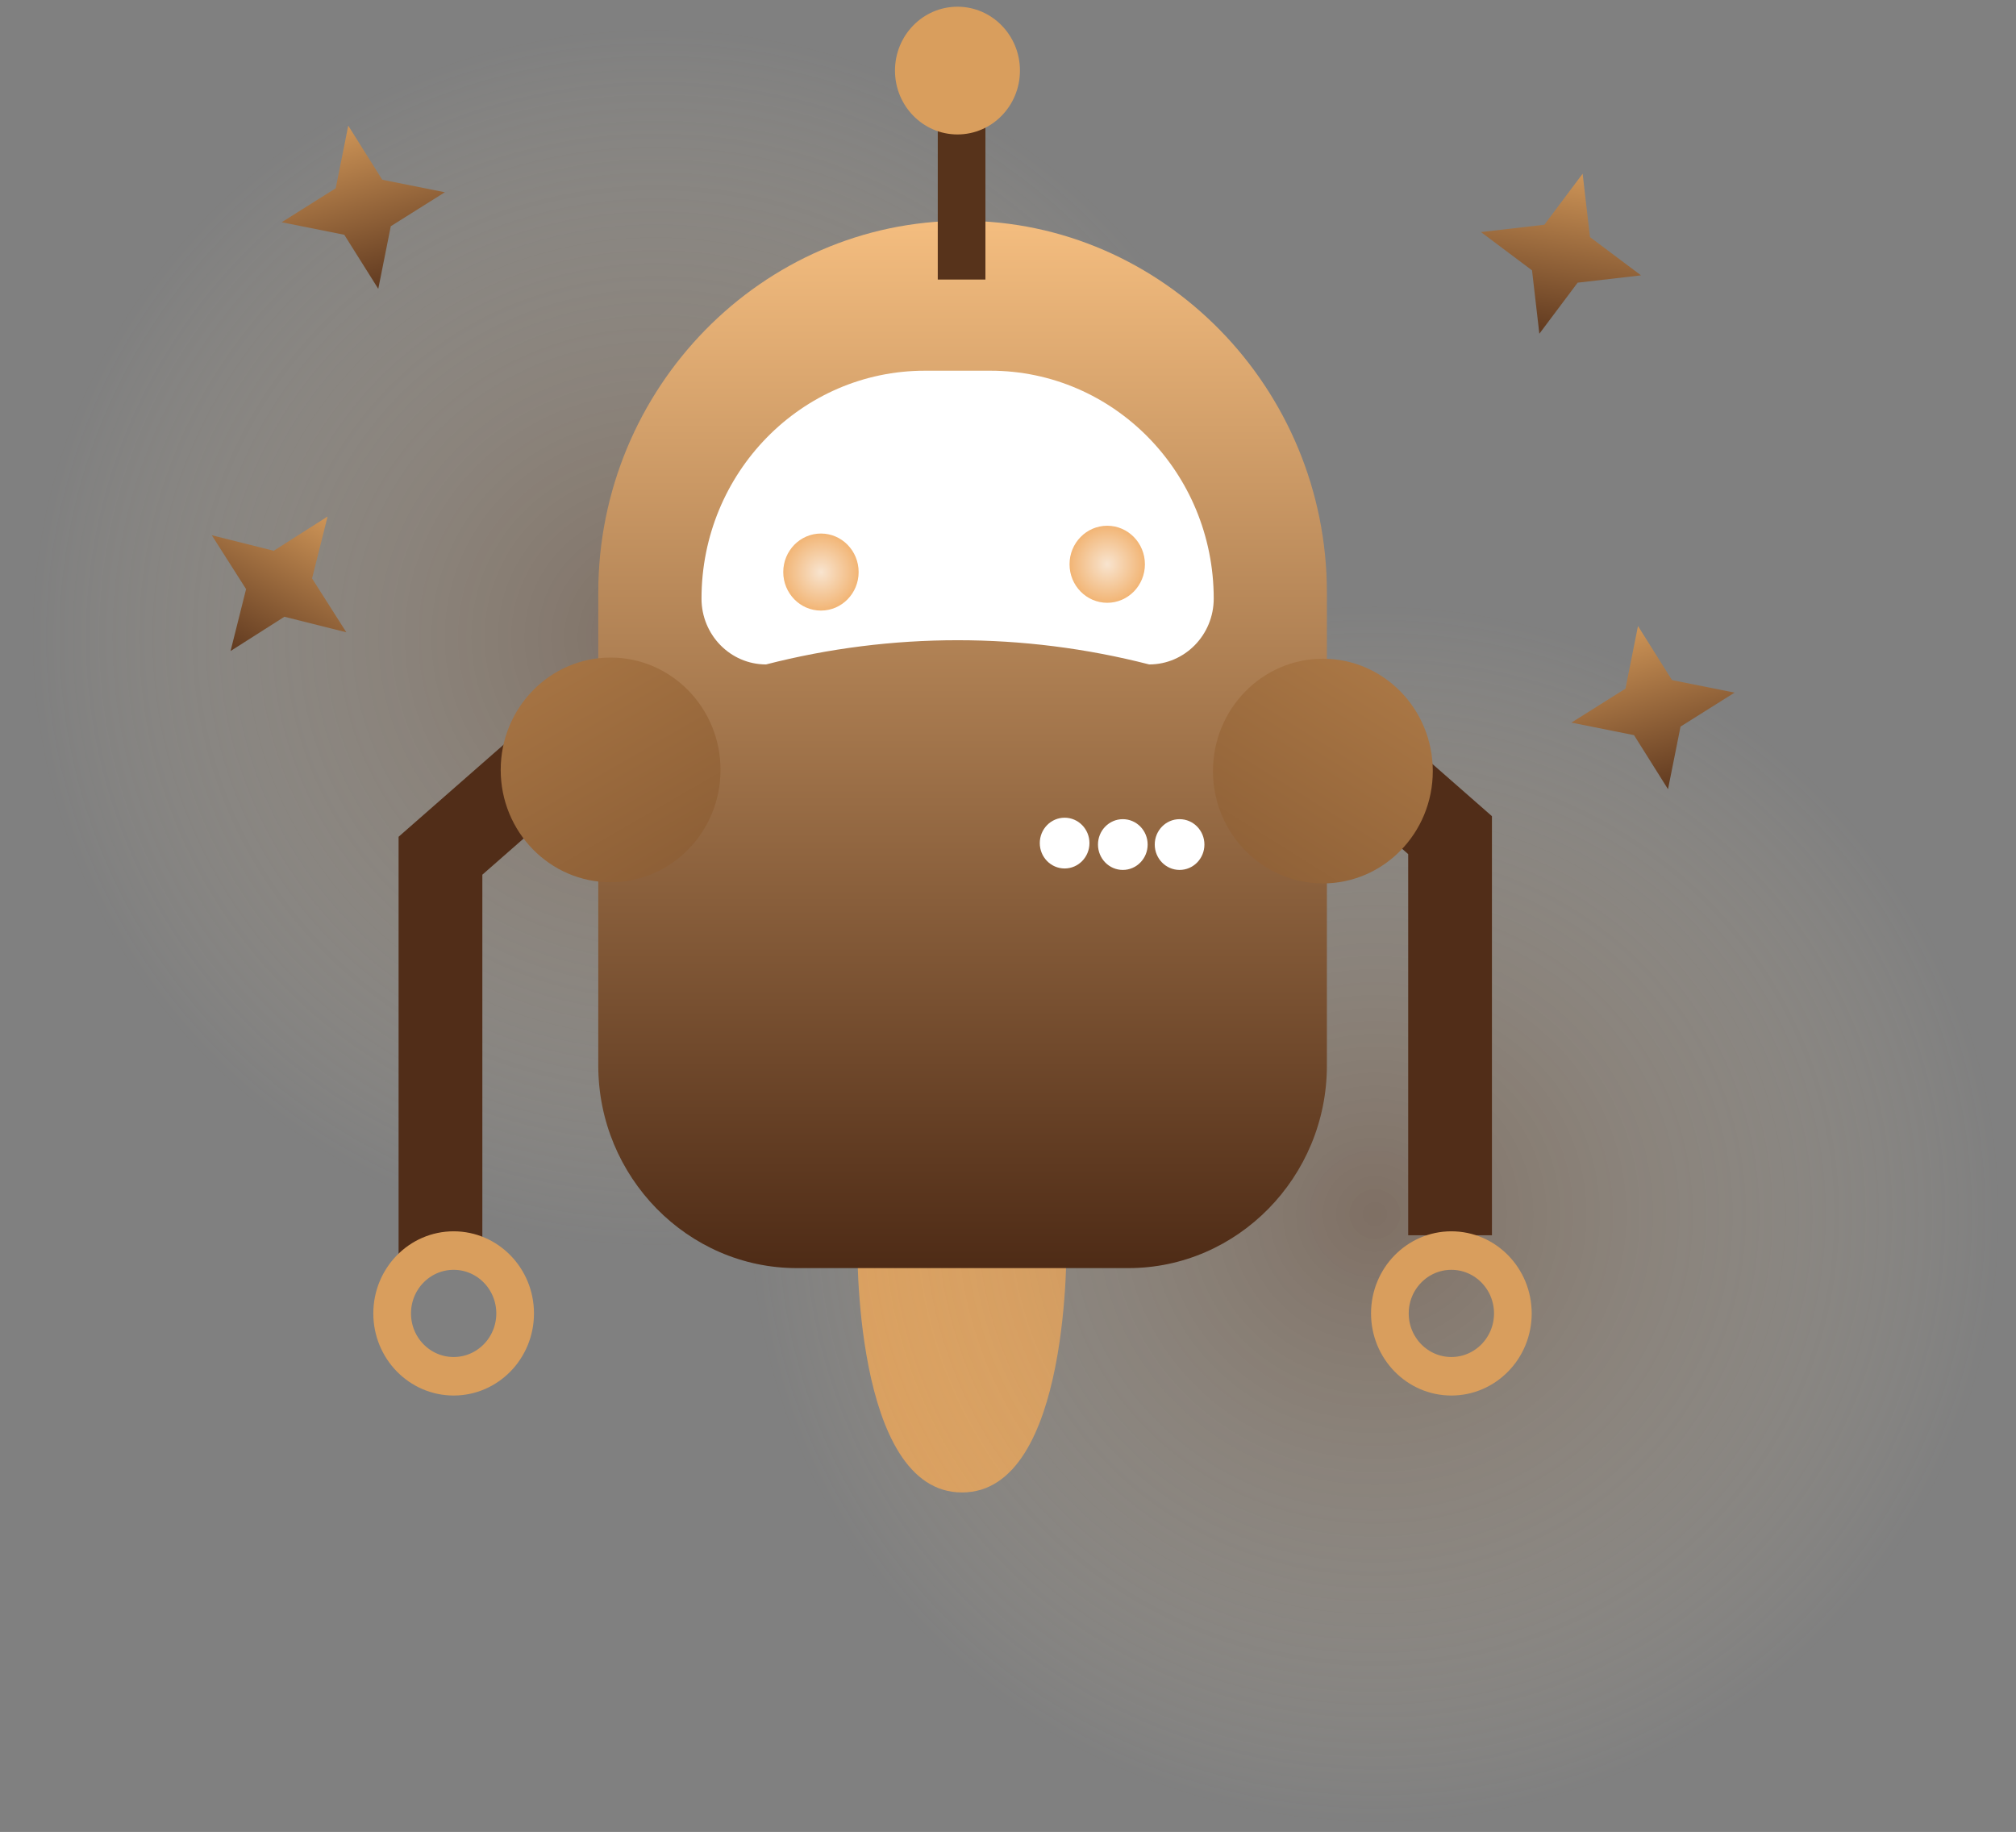
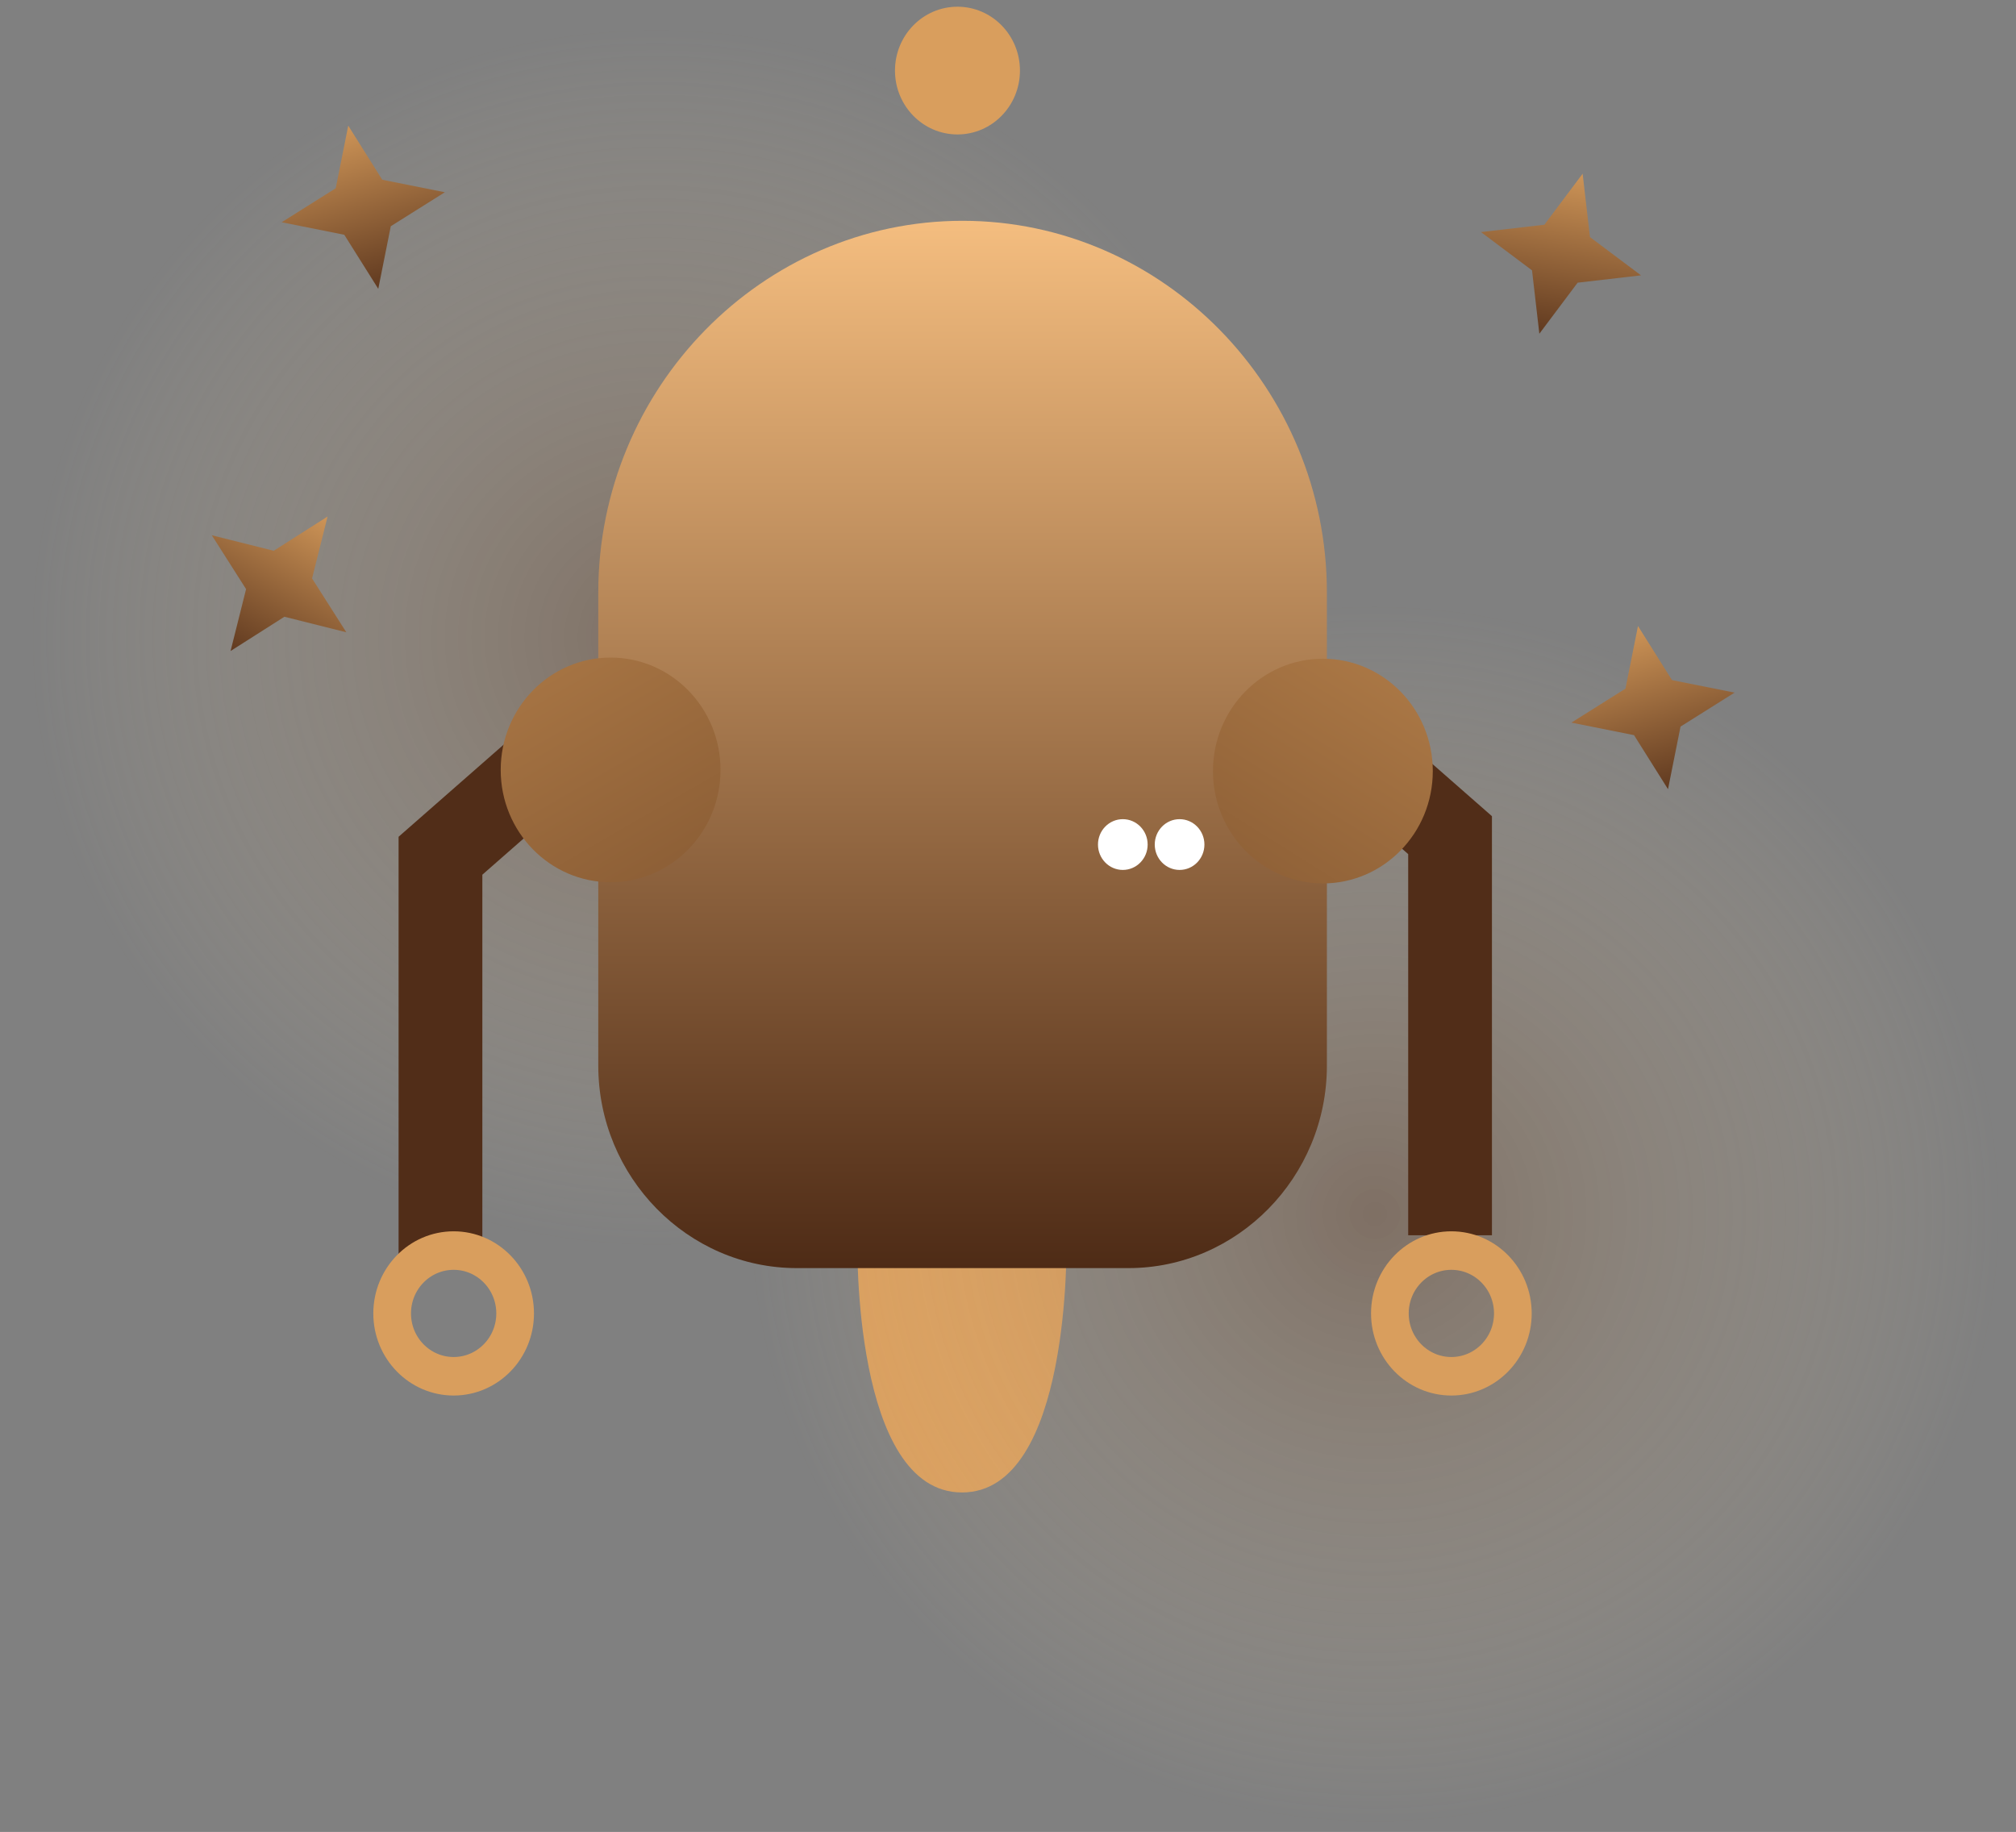
<svg xmlns="http://www.w3.org/2000/svg" xmlns:ns1="https://boxy-svg.com" viewBox="667.958 4264.482 457.363 415.642" width="457.363px" height="415.642px">
  <rect x="667.958" y="4264.482" width="457.363" height="415.642" fill="#808080" stroke="none" />
  <defs>
    <radialGradient gradientUnits="userSpaceOnUse" cx="177.897" cy="4184.563" r="120.132" id="gradient-69" gradientTransform="matrix(1.153, 0, 0, 1.184, -27.194, -771.995)">
      <stop offset="0" style="stop-color: rgb(124, 83, 52);" />
      <stop offset="1" style="stop-color: rgba(251, 225, 181, 0);" />
    </radialGradient>
    <radialGradient gradientUnits="userSpaceOnUse" cx="177.897" cy="4184.563" r="120.132" id="gradient-51" gradientTransform="matrix(1.153, 0, 0, 1.184, -27.194, -771.995)">
      <stop offset="0" style="stop-color: rgb(124, 83, 52);" />
      <stop offset="1" style="stop-color: rgba(251, 225, 181, 0);" />
    </radialGradient>
    <linearGradient gradientUnits="userSpaceOnUse" x1="354.135" y1="4070.266" x2="354.135" y2="4307.882" id="gradient-38">
      <stop offset="0" style="stop-color: rgb(244, 189, 127);" />
      <stop offset="1" style="stop-color: rgb(78, 43, 22);" />
    </linearGradient>
    <radialGradient gradientUnits="userSpaceOnUse" cx="707.776" cy="4123.787" r="19" id="gradient-36">
      <stop offset="0" style="stop-color: rgb(248, 228, 207);" />
      <stop offset="1" style="stop-color: rgb(242, 181, 117);" />
    </radialGradient>
    <linearGradient gradientUnits="userSpaceOnUse" x1="848.026" y1="4169.129" x2="848.026" y2="4279.949" id="gradient-44" gradientTransform="matrix(0.848, 0.519, -3.028, 4.751, 12808.567, -16286.812)">
      <stop offset="0" style="stop-color: rgb(217, 158, 93);" />
      <stop offset="1" style="stop-color: rgb(78, 43, 22);" />
    </linearGradient>
    <linearGradient gradientUnits="userSpaceOnUse" x1="817.366" y1="4168.787" x2="817.366" y2="4279.607" id="gradient-45" gradientTransform="matrix(0.866, -0.49, 3.019, 5.124, -12606.314, -17008.629)">
      <stop offset="0" style="stop-color: rgb(217, 158, 93);" />
      <stop offset="1" style="stop-color: rgb(78, 43, 22);" />
    </linearGradient>
    <radialGradient gradientUnits="userSpaceOnUse" cx="707.776" cy="4123.787" r="19" id="gradient-70">
      <stop offset="0" style="stop-color: rgb(248, 228, 207);" />
      <stop offset="1" style="stop-color: rgb(242, 181, 117);" />
    </radialGradient>
    <linearGradient gradientUnits="userSpaceOnUse" x1="986.398" y1="321.579" x2="986.398" y2="359.203" id="gradient-47" gradientTransform="matrix(0.995, -0.102, 0.126, 1.231, -77.8, 25.392)">
      <stop offset="0" style="stop-color: rgb(81, 45, 24);" />
      <stop offset="1" style="stop-color: rgb(217, 158, 93);" />
    </linearGradient>
    <linearGradient gradientUnits="userSpaceOnUse" x1="986.398" y1="321.579" x2="986.398" y2="359.203" id="gradient-46" gradientTransform="matrix(0.995, -0.102, 0.126, 1.231, -77.8, 25.391)">
      <stop offset="0" style="stop-color: rgb(81, 45, 24);" />
      <stop offset="1" style="stop-color: rgb(217, 158, 93);" />
    </linearGradient>
    <linearGradient gradientUnits="userSpaceOnUse" x1="986.398" y1="321.579" x2="986.398" y2="359.203" id="gradient-48" gradientTransform="matrix(0.995, -0.102, 0.126, 1.231, -77.798, 25.391)">
      <stop offset="0" style="stop-color: rgb(81, 45, 24);" />
      <stop offset="1" style="stop-color: rgb(217, 158, 93);" />
    </linearGradient>
    <linearGradient gradientUnits="userSpaceOnUse" x1="986.398" y1="321.579" x2="986.398" y2="359.203" id="gradient-49" gradientTransform="matrix(0.995, -0.102, 0.126, 1.231, -77.8, 25.39)">
      <stop offset="0" style="stop-color: rgb(81, 45, 24);" />
      <stop offset="1" style="stop-color: rgb(217, 158, 93);" />
    </linearGradient>
  </defs>
  <path d="M 862.464 4546.064 C 862.464 4546.064 861.363 4603.097 886.208 4603.097 C 911.053 4603.097 909.901 4546.064 909.901 4546.064 L 862.464 4546.064 Z" style="fill: rgb(217, 158, 93); transform-origin: 886.183px 4574.58px;">
    <animateTransform type="scale" additive="sum" attributeName="transform" values="1 1;1 0.64;1 1.16;1 0.64" dur="2s" fill="freeze" keyTimes="0; 0.275; 0.658; 1" calcMode="spline" keySplines="0.37 0 0.63 1; 0.87 0 0.13 1; 0.45 0 0.55 1" repeatCount="indefinite" />
    <animateMotion path="M 19.665 -8.682 C -21.76 15.987 74.481 -13.488 23.716 -9.37" calcMode="linear" dur="3s" fill="freeze" repeatCount="indefinite" />
  </path>
  <ellipse style="fill-opacity: 0.37; fill: url(&quot;#gradient-69&quot;);" cx="177.897" cy="4184.563" rx="138.496" transform="matrix(-0.012, 1, -1, -0.012, 5164.499, 4412.206)" ry="145.567" />
  <ellipse style="fill: url(&quot;#gradient-51&quot;); fill-opacity: 0.37;" cx="177.897" cy="4184.563" rx="138.496" transform="matrix(-0.012, 1, -1, -0.012, 5001.572, 4281.378)" ry="145.567" />
  <g transform="matrix(1, 0, 0, 1, 532.201, 244.313)">
    <path d="M 391.767 4307.882 L 316.526 4307.882 C 291.753 4307.882 271.485 4287.2 271.485 4261.921 L 271.485 4154.604 C 271.485 4108.216 308.675 4070.266 354.134 4070.266 C 399.594 4070.266 436.785 4108.216 436.785 4154.604 L 436.785 4261.945 C 436.785 4287.2 416.517 4307.882 391.767 4307.882 Z" style="fill: url(&quot;#gradient-38&quot;);" />
    <polyline class="a" points="264.51 4189.045 235.684 4214.322 235.684 4305.095" style="fill: none; stroke-miterlimit: 10; stroke-width: 19px; stroke: rgb(81, 45, 24);" />
    <polyline class="a" points="435.904 4184.373 464.729 4209.65 464.729 4300.423" style="fill: none; stroke-miterlimit: 10; stroke-width: 19px; stroke: rgb(81, 45, 24);" />
    <circle class="a" cx="378.276" cy="4493.287" r="31" style="fill: none; stroke-miterlimit: 10; stroke-width: 19px; stroke: rgb(217, 158, 93);" transform="matrix(0.45, 0, 0, 0.46, 68.45, 2251.251)" />
    <circle class="a" cx="881.276" cy="4493.287" r="31" style="fill: none; stroke-miterlimit: 10; stroke-width: 19px; stroke: rgb(217, 158, 93);" transform="matrix(0.45, 0, 0, 0.46, 68.45, 2251.251)" />
-     <path class="b" d="M 396.469 4170.92 C 367.937 4163.592 338.071 4163.592 309.54 4170.92 C 301.457 4170.912 294.908 4164.225 294.906 4155.979 C 294.906 4127.425 317.59 4104.277 345.572 4104.277 L 360.436 4104.277 C 388.422 4104.272 411.111 4127.421 411.111 4155.979 C 411.109 4164.229 404.554 4170.918 396.469 4170.92 Z" style="fill: rgb(255, 255, 255);" />
-     <circle cx="707.776" cy="4123.787" r="19" style="fill: url(&quot;#gradient-36&quot;);" transform="matrix(0.45, 0, 0, 0.46, 68.45, 2251.251)" />
-     <circle class="b" cx="686.296" cy="4261.307" r="12.52" style="fill: rgb(255, 255, 255);" transform="matrix(0.45, 0, 0, 0.46, 68.45, 2251.251)" />
    <circle class="b" cx="715.636" cy="4262.027" r="12.52" style="fill: rgb(255, 255, 255);" transform="matrix(0.45, 0, 0, 0.46, 68.45, 2251.251)" />
    <circle class="b" cx="744.256" cy="4262.027" r="12.52" style="fill: rgb(255, 255, 255);" transform="matrix(0.45, 0, 0, 0.46, 68.45, 2251.251)" />
-     <rect x="394.982" y="3098.885" width="10.81" height="42.284" style="fill: rgb(87, 51, 27);" transform="matrix(1, 0, 0, 1, -46.477, 942.426)" />
    <circle cx="632.276" cy="3880.287" r="31.5" style="fill: rgb(217, 158, 93);" transform="matrix(0.45, 0, 0, 0.46, 68.45, 2251.251)" />
    <circle cx="817.366" cy="4224.197" r="55.41" style="fill: url(&quot;#gradient-44&quot;);" transform="matrix(0.45, 0, 0, 0.46, 68.061, 2251.981)" />
    <circle cx="817.366" cy="4224.197" r="55.41" style="fill: url(&quot;#gradient-45&quot;);" transform="matrix(0.45, 0, 0, 0.46, -93.531, 2251.717)" />
    <animateMotion path="M 18.803 -4.059 C -41.108 38.305 95.453 -20.436 19.223 -4.064" calcMode="linear" dur="3.03s" fill="freeze" repeatCount="indefinite" />
-     <circle cx="707.776" cy="4123.787" r="19" style="fill: url(&quot;#gradient-70&quot;);" transform="matrix(0.45, 0, 0, 0.46, 3.503, 2253.018)" />
  </g>
  <path d="M 986.398 321.579 L 991.759 335.03 L 1005.21 340.391 L 991.759 345.752 L 986.398 359.203 L 981.037 345.752 L 967.586 340.391 L 981.037 335.03 Z" ns1:shape="star 986.398 340.391 18.812 18.812 0.403 4 1@f4a3b43f" style="fill: url(&quot;#gradient-47&quot;); transform-origin: 986.398px 340.391px;" transform="matrix(-0.984, 0.181, -0.181, -0.984, 56.57, 4084.636)">
    <animateMotion path="M 4.749 1.599 C -5.803 -14.517 21.997 6.792 5.707 3.52" calcMode="linear" begin="0.04s" dur="2.47s" fill="freeze" repeatCount="indefinite" />
  </path>
  <path d="M 986.398 321.579 L 991.759 335.03 L 1005.21 340.391 L 991.759 345.752 L 986.398 359.203 L 981.037 345.752 L 967.586 340.391 L 981.037 335.03 Z" ns1:shape="star 986.398 340.391 18.812 18.812 0.403 4 1@f4a3b43f" style="fill: url(&quot;#gradient-46&quot;); transform-origin: 986.398px 340.391px;" transform="matrix(-0.965, -0.261, 0.261, -0.965, 35.697, 3981.653)">
    <animateMotion path="M 4.749 1.599 C -5.803 -14.517 21.997 6.792 5.707 3.52" calcMode="linear" begin="0.04s" dur="2s" fill="freeze" repeatCount="indefinite" />
  </path>
  <path d="M 986.398 321.579 L 991.759 335.03 L 1005.21 340.391 L 991.759 345.752 L 986.398 359.203 L 981.037 345.752 L 967.586 340.391 L 981.037 335.03 Z" ns1:shape="star 986.398 340.391 18.812 18.812 0.403 4 1@f4a3b43f" style="fill: url(&quot;#gradient-48&quot;); transform-origin: 986.398px 340.391px;" transform="matrix(-0.984, 0.181, -0.181, -0.984, -236.029, 3971.111)">
    <animateMotion path="M 4.749 1.599 C -5.803 -14.517 21.997 6.792 5.707 3.52" calcMode="linear" begin="0.04s" dur="1.43s" fill="freeze" repeatCount="indefinite" />
  </path>
  <path d="M 986.398 321.579 L 991.759 335.03 L 1005.21 340.391 L 991.759 345.752 L 986.398 359.203 L 981.037 345.752 L 967.586 340.391 L 981.037 335.03 Z" ns1:shape="star 986.398 340.391 18.812 18.812 0.403 4 1@f4a3b43f" style="fill: url(&quot;#gradient-49&quot;); transform-origin: 986.398px 340.391px;" transform="matrix(-0.811, -0.585, 0.585, -0.811, -255.128, 4056.538)">
    <animateMotion path="M 4.749 1.599 C -5.803 -14.517 21.997 6.792 5.707 3.52" calcMode="linear" begin="0.04s" dur="2.97s" fill="freeze" repeatCount="indefinite" />
  </path>
</svg>